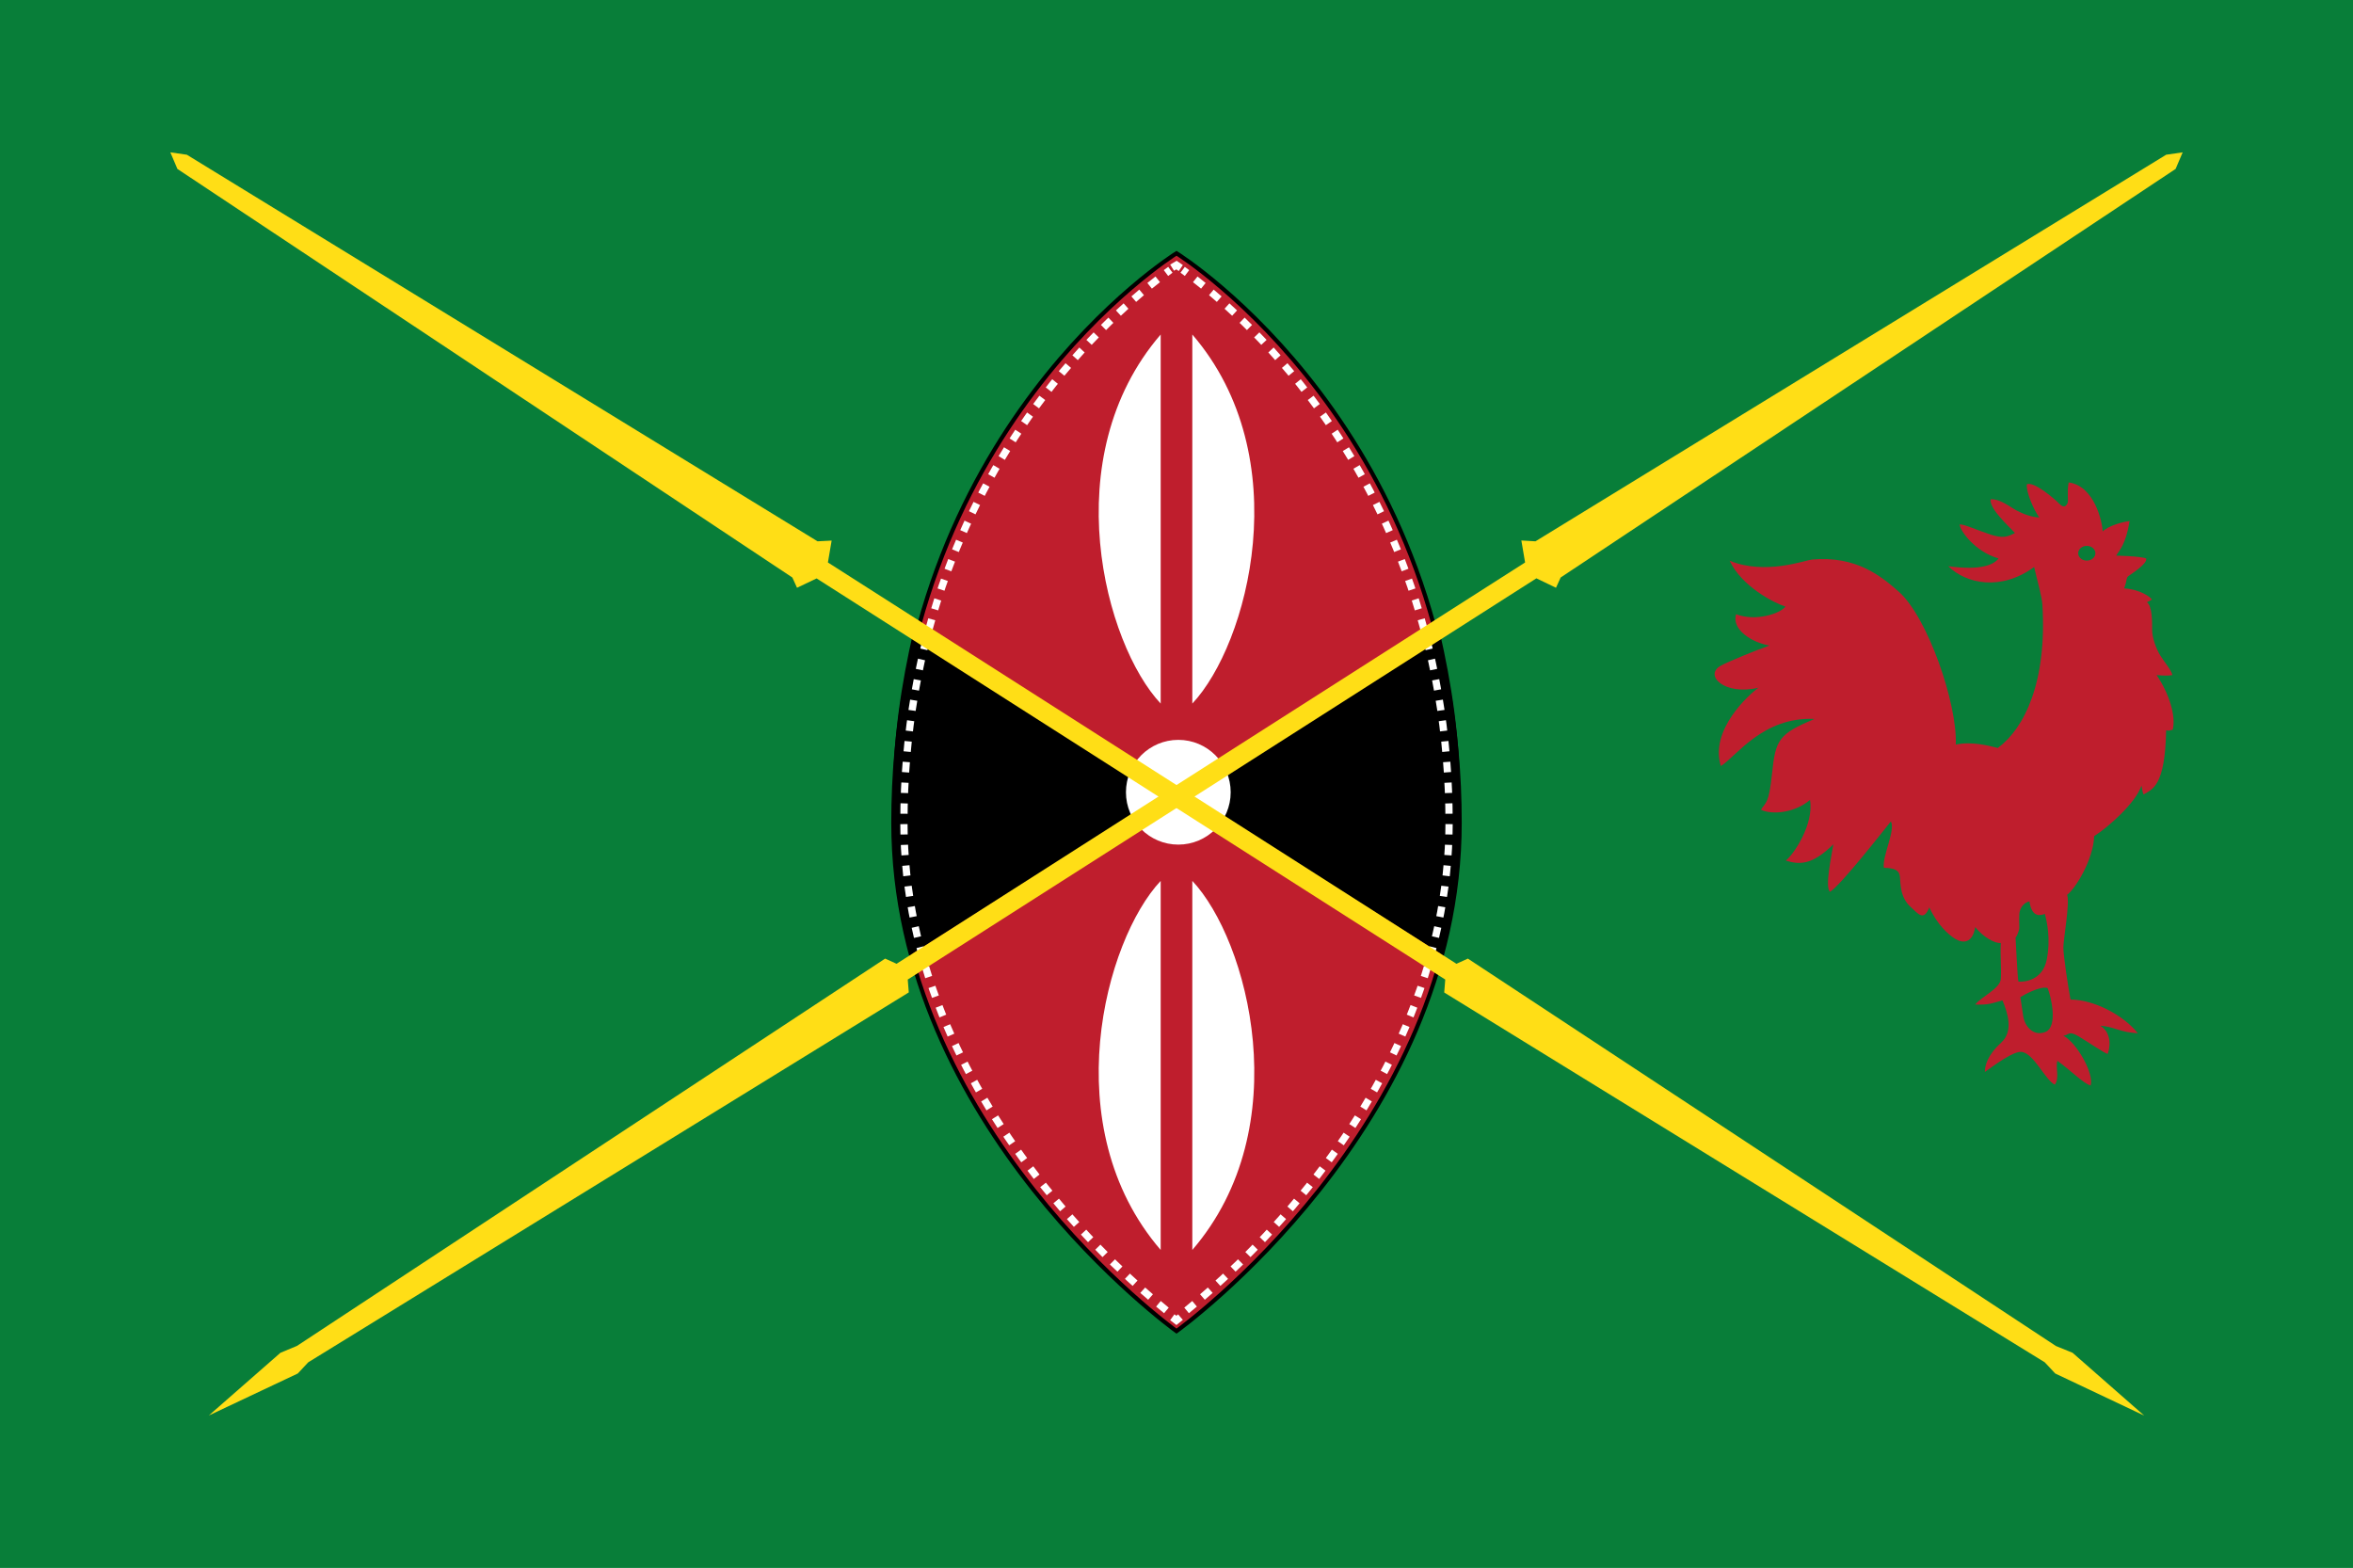
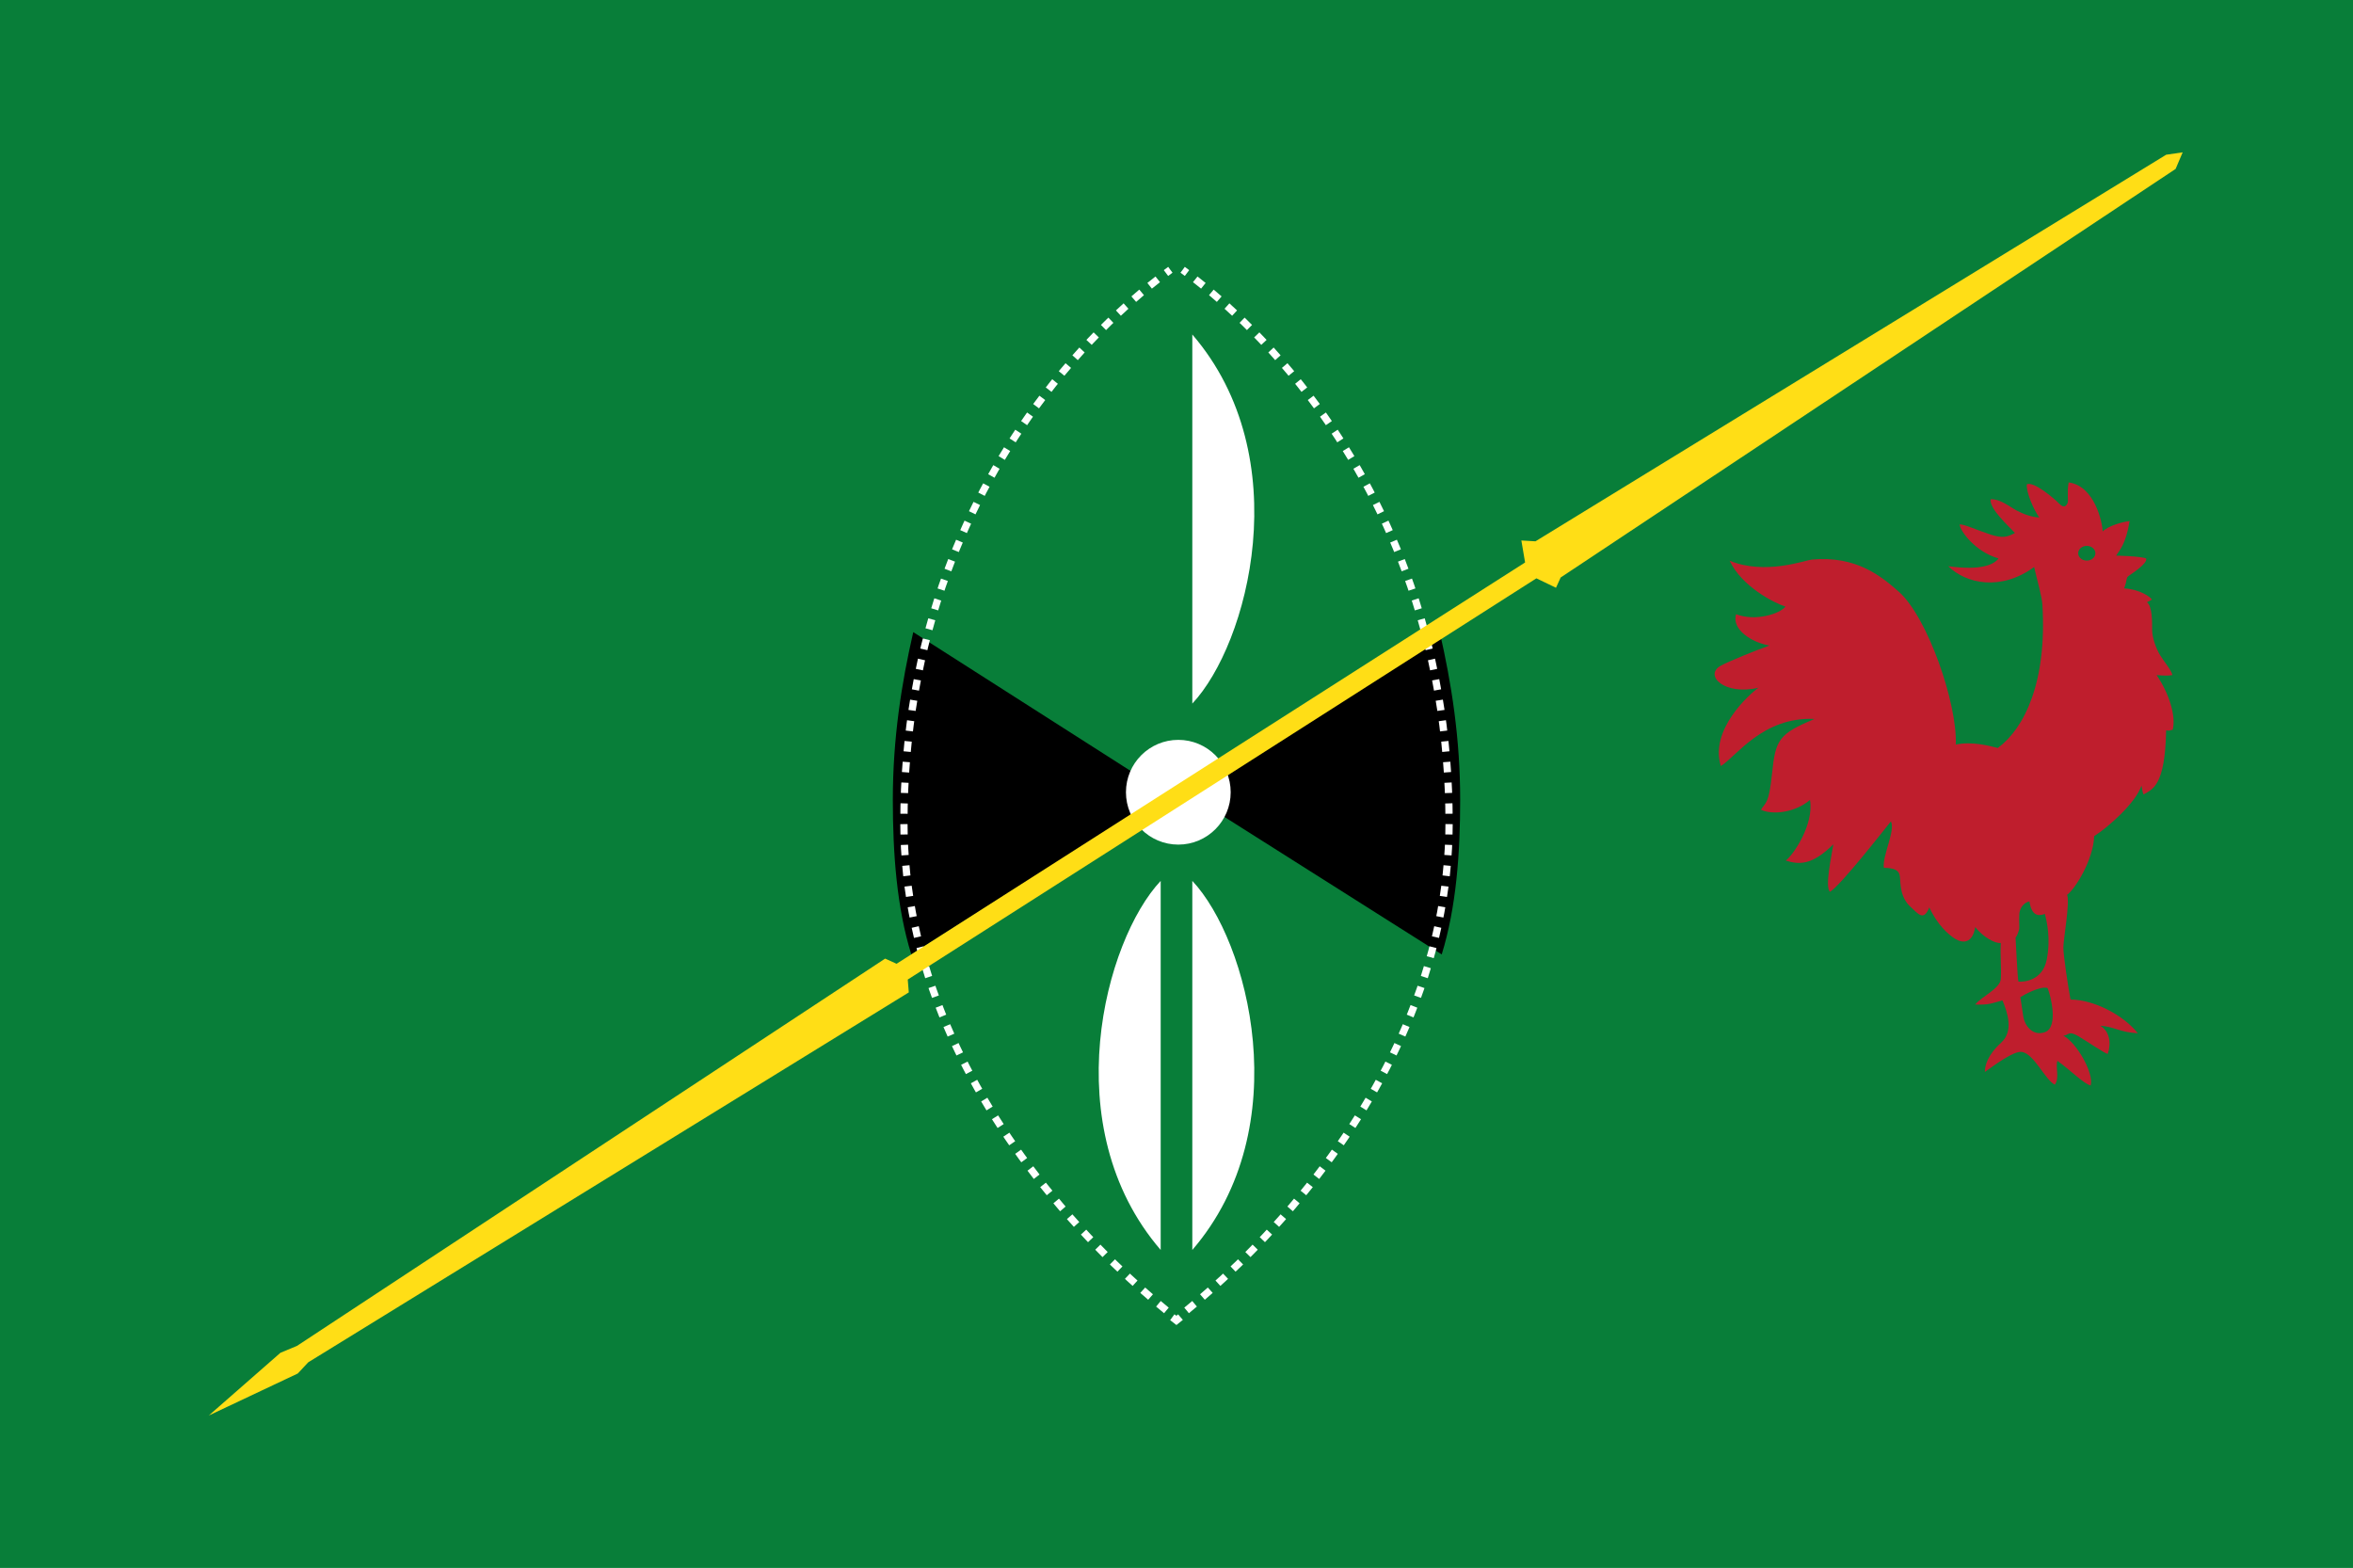
<svg xmlns="http://www.w3.org/2000/svg" height="1512" viewBox="0 0 2269 1512" width="2269">
  <path d="m0 0h2269v1512h-2269z" fill="#087e39" />
  <path d="m1886 718c15.8-3.3 32.5 1.3 40.5 3.3 25.8-19 47.5-63.8 43-138-.5-8.1-4.5-21.5-8-36.5-31.8 23.3-65.5 16.3-82.8-.8 32.3 4.5 44.3-1.8 48.5-7.5-22.5-6.3-37.3-26.8-37.5-32.8 4.3-.3 18 6 29.8 9.8s16.3 2.3 23.5-1.5c-5-5.8-24.6-22.9-23.5-32.5 9-.8 19.3 7.8 25.5 11s14.3 6.3 21.5 6.5c-5.3-7-13-25-12-32 6.8-3 26.5 13.8 31.3 18.8s7 1.5 8-.8-.8-10 1-19.8c25.3 3.5 32.5 38.8 32.8 47.3 5.3-5.5 20-9.5 26-10-3.8 22.8-9.8 28-13 33.3 0 0 24 .5 29 2.8 1.3 5-14.3 14.8-17 16.8s-1 3.3-4.3 12c15.8 1 25.5 8.5 26.8 10.8-1.5 1-2.8 1.5-4.8 2.5 5.3 4.3 5 19.3 5 26.8s3.8 18 7.8 24.5 10.3 13.5 11.8 19c-3.3.8-9.8.5-15.3 0 12 17.5 19 39.8 15.5 52.8-2.3 0-2 1.3-6.3.5-1 53.5-13 56.8-21.8 61.8-1.2-2.4-1.3-6-2-8.5-5.3 16.3-31.8 40-45.6 48.7-.7 22.5-18.1 50.8-26.1 56.6 2.9 7.3-3.6 42.8-3.6 50.8s4.7 38.6 6.9 50.2c22.5 0 51.2 15.1 64.9 32.5-17.7-1-22.4-6.3-36.3-7.3 9.1 5.2 10.9 17.1 7.3 27.2-2.2 0-21.4-13-28.4-17.1-9.6-5.7-9.1-.9-14.4-.4 12.6 6.3 29.8 36.3 26.3 48-7.3-2.2-19.7-15-32-23.8-2.2 6.5 2.3 16-2.5 23-9.3-4.5-20-29.8-31.8-31.6-7.6-1.2-25.6 12.1-35.7 19.3 0-5.8 2.3-16 15.6-28.1 12.5-11.3 6.2-29.3 1.4-40.9-10.7 2.9-13.3 4.5-26.3 4 6.5-8 24-15.3 24.7-24.7s-.7-22.5 0-34.7c-5.1.8-16.7-5.2-24.7-15.3-2.6 16-12 15.8-19.2 11.4s-17.5-14.1-25.1-30.4c-5.5 14.3-11.4 5.3-17.4.1-11-9.4-10.2-23.2-10.9-29.7s-5.3-8.2-15.5-8.6c-1.6-11.6 11.4-35.9 6.8-44.7-6.5 8-48.7 62.1-58.8 67.9-5.1-5.1 1.8-35.7 3.3-45.8-20.8 20.5-32.8 19.6-45.9 15.7 7.5-5.6 27.4-35.1 23.4-58.5-14.7 12.5-36.4 14.6-47.3 9.5 4.5-7.6 7.6-4.9 10.7-34.9 3.3-32.3 6.1-38.3 41.1-52.7-50.2-2.4-76 36.7-90.5 45.4-10.9-34.8 27.3-69.1 36.3-75.5-32.7 7.8-52.7-11.9-36.6-21.1 6.9-3.9 35-15.4 47.3-19.6-17.4-2.9-36.8-15.6-32.3-30.2 18.9 7.3 42.7-.6 47.6-7.4-11-3.4-42.2-19.4-53.8-44.2 34.2 14.2 72.9-.5 79.3-1.1 42.8-3.9 66.8 16.1 83.5 30.7 28.1 24.5 56.8 108.2 55.3 147.7zm118-184.5c0 3.9 3.7 7.1 8.3 7.1s8.3-3.2 8.3-7.1-3.7-7.1-8.3-7.1-8.3 3.2-8.3 7.1zm-47 335.8c-3 .3-9.3 4-9.8 12.5s.5 12.3-.3 15-2 6-3.3 7.3c.3 2.5 1.8 39.3 2.8 42.5 5 .5 23.3-.8 27.3-21.3s0-37-1.8-44c-2.4.7-12.4 5.5-14.9-12zm-6 110.7c1.5 9.5 9.5 19.5 21 15.3 13.2-4.9 5.5-35.3 2.5-42.5-7-2.3-23.3 6.8-26.3 8.8.6 2.9 1.3 8.9 2.8 18.4z" fill="#bf1e2d" />
  <g transform="translate(53.566 -1437.709)">
-     <path d="m1080.934 1681.957c-3.176 1.983-273.049 171.554-273.049 549.123 0 292.868 269.869 487.986 273.049 490.275 3.18-2.289 273.049-197.407 273.049-490.275 0-377.57-269.873-547.14-273.049-549.123z" fill="#bf1e2d" stroke="#000" stroke-width="4" />
    <path d="m1070.585 2202.78-243.5-155.5c-11.3 49.3-19.7 102.3-19.7 161.7 0 51.8 3.8 103.9 17.8 149.1z" />
    <path d="m1071.186 2701.38c-24.3-19.9-71.7-61.6-118.5-120.5-39.1-49.2-70.3-100.5-92.6-152.7-27.9-64.9-42-131.2-42-197.1 0-85.4 14.1-167 42-242.5 22.3-60.4 53.4-117.2 92.5-168.6 49.6-65.4 99.7-105.6 122.4-122.1" fill="none" stroke="#fff" stroke-dasharray="10 10" stroke-width="7" />
-     <path d="m1065.686 1760.28c-102.1 118.6-53.7 298.9 0 355.9 0-26.5 0-355.9 0-355.9z" fill="#fff" />
    <path d="m1065.686 2643.08c-102.1-118.6-53.7-298.9 0-355.9z" fill="#fff" />
-     <path d="m1085.07 1696.206c-1.6-1.1-2.9-2.1-4.1-2.9-1.2.7-2.7 1.5-4.3 2.5" fill="none" stroke="#fff" stroke-width="7" />
    <path d="m1091.282 2202.78 243.5-155.5c11.3 49.3 19.7 102.3 19.7 161.7 0 51.8-3.8 103.9-17.8 149.1z" />
    <circle cx="1082.686" cy="2201.68" fill="#fff" r="50.5" />
    <path d="m1076.88 2707.942c1.5 1.1 2.9 2.1 4 3 1.1-.9 2.5-1.9 3.9-3.1" fill="none" stroke="#fff" stroke-width="7" />
    <path d="m1090.682 2701.38c24.3-19.9 71.7-61.6 118.5-120.5 39.1-49.2 70.3-100.5 92.6-152.7 27.9-64.9 42-131.2 42-197.1 0-85.4-14.1-167-42-242.5-22.3-60.4-53.4-117.2-92.5-168.6-49.6-65.4-99.7-105.6-122.4-122.1" fill="none" stroke="#fff" stroke-dasharray="10 10" stroke-width="7" />
    <g fill="#fff">
      <path d="m1096.182 1760.28c102.1 118.6 53.7 298.9 0 355.9 0-26.5 0-355.9 0-355.9z" />
      <path d="m1096.182 2643.08c102.1-118.6 53.7-298.9 0-355.9z" />
    </g>
  </g>
  <g fill="#ffde16" transform="translate(16.95 52.3)">
    <path d="m2071.9 96.9-608.2 372.8-13.6-.8 3.6 21.2-606.1 387-11-5-567.2 373.5-15.9 6.6-69.1 60.5 85.8-40.5 10.1-10.8 579.1-356.7-1-12.4 606.2-386.9 18.9 9.1 4.5-9.9 593-394 6.8-16z" />
-     <path d="m1413 938.4 3.6-21.1-606.1-387-11 5-567.1-373.6-16-6.5-69.1-60.6 85.8 40.6 10.1 10.8 579.1 356.6-1 12.5 606.2 386.8 18.9-9 4.5 9.9 593 394 6.8 16-15.9-2.3-608.2-372.8z" transform="matrix(-1 0 0 -1 2198 1407.4)" />
  </g>
</svg>